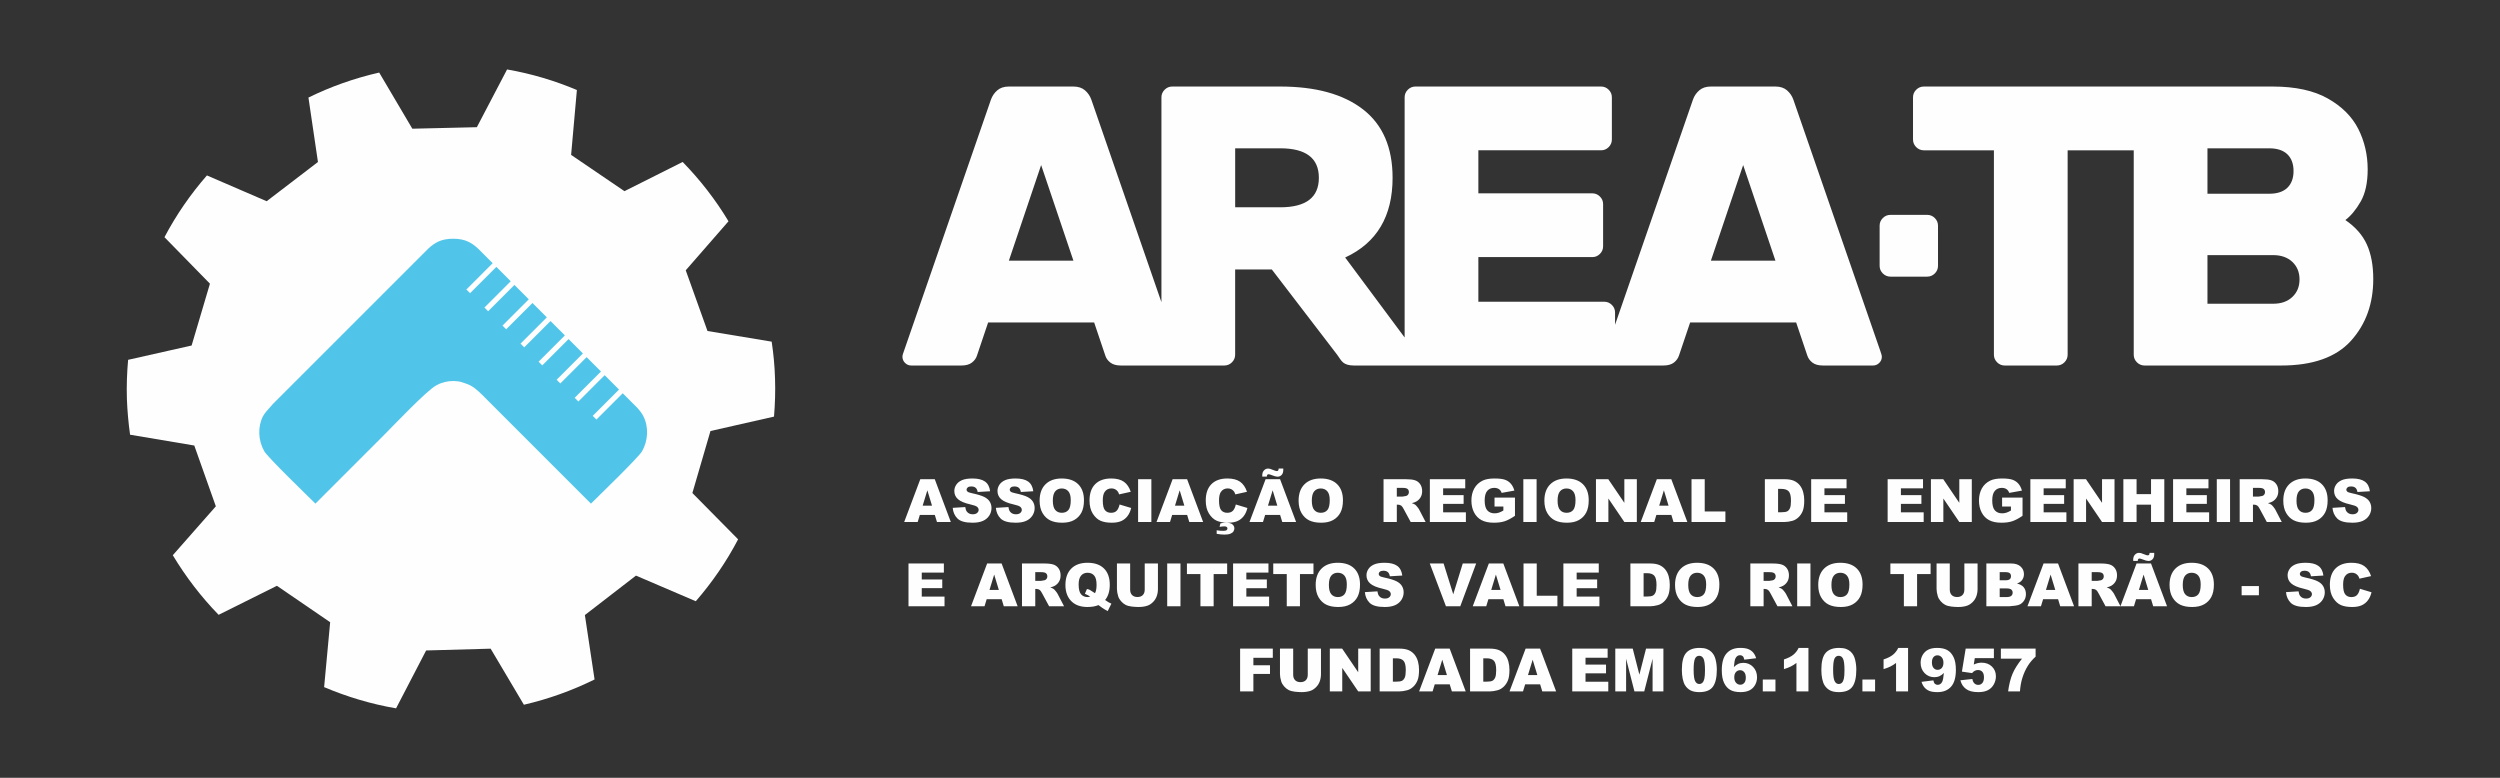
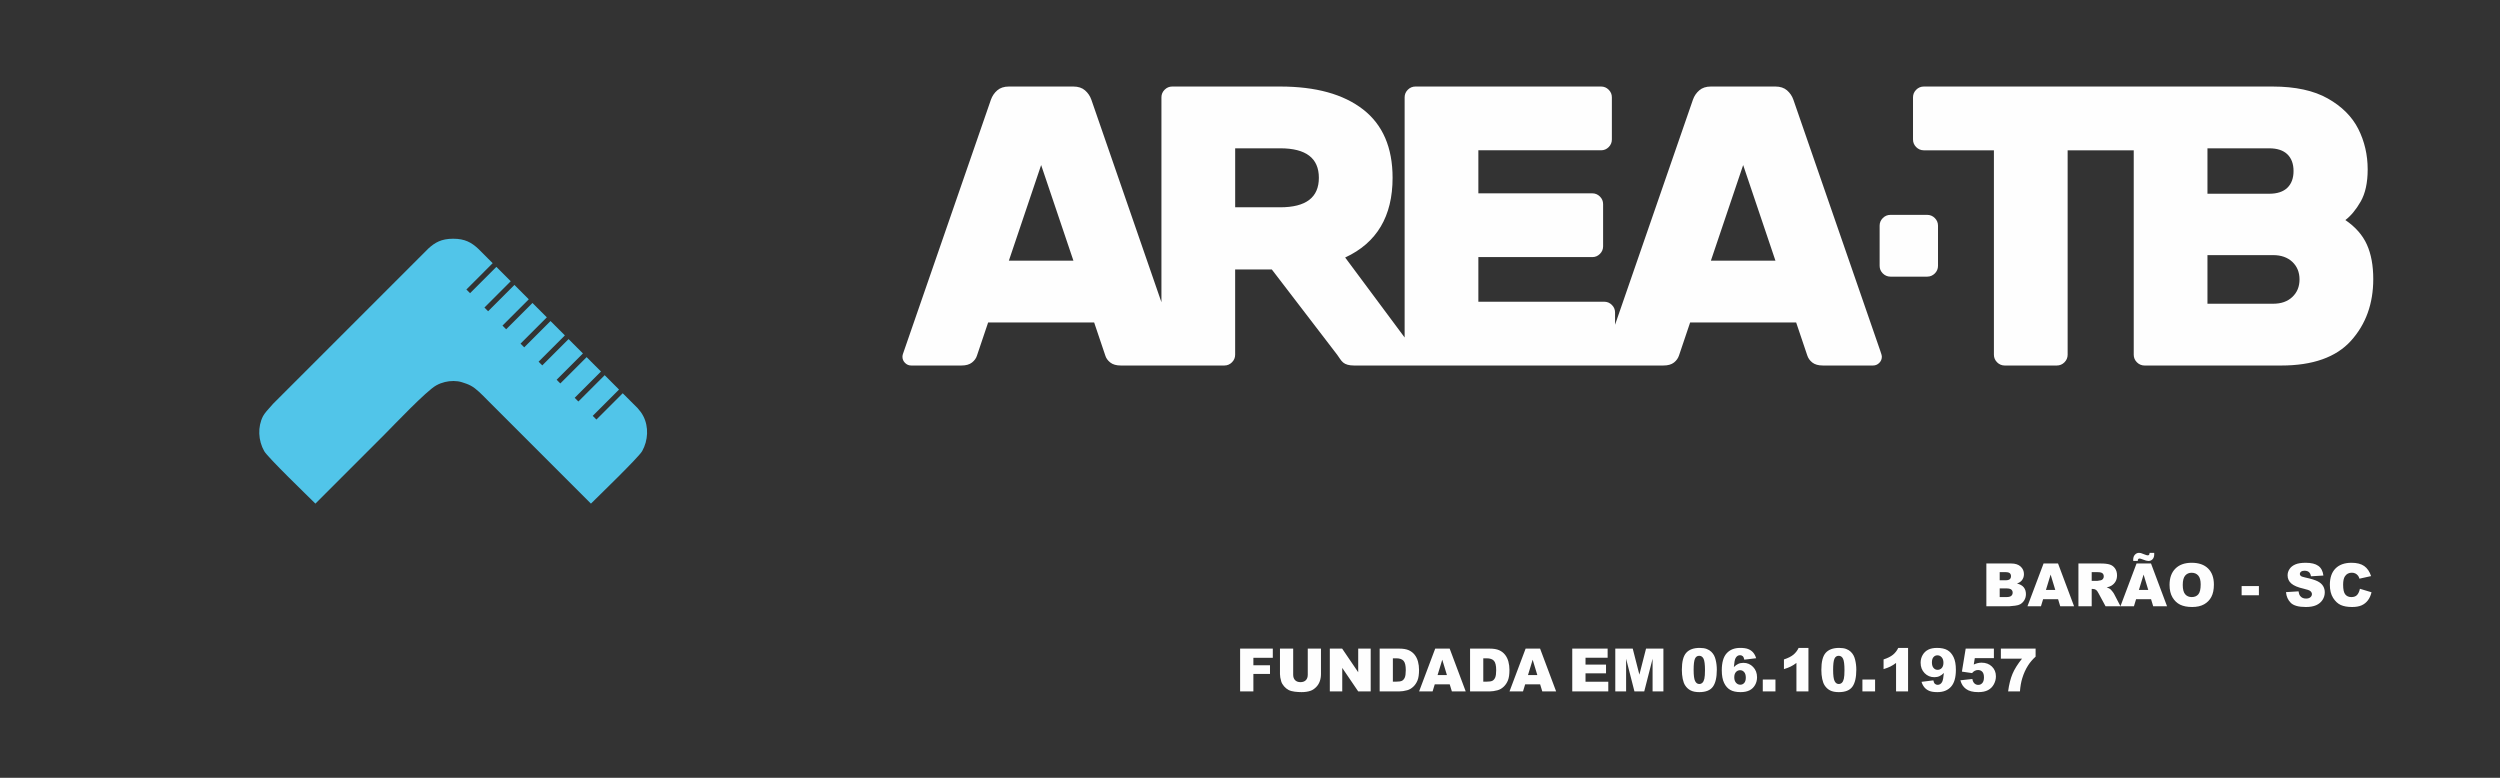
<svg xmlns="http://www.w3.org/2000/svg" xml:space="preserve" width="76.2mm" height="23.707mm" version="1.1" style="shape-rendering:geometricPrecision; text-rendering:geometricPrecision; image-rendering:optimizeQuality; fill-rule:evenodd; clip-rule:evenodd" viewBox="0 0 7620 2370.67">
  <rect x="0" y="0" width="7620" height="2370.67" fill="#333333" stroke="none" />
  <defs>
    <style type="text/css">
   
    .fil0 {fill:none}
    .fil2 {fill:#51C5E9}
    .fil1 {fill:#FEFEFE;fill-rule:nonzero}
   
  </style>
  </defs>
  <g id="Camada_x0020_1">
-     <rect class="fil0" x="-0.01" y="-0" width="7620" height="2370.67" />
-     <path class="fil1" d="M2362.28 1153.61c-1.07,-37.99 -4.71,-75.53 -10.23,-112.28l-195.62 -32.41 -66.3 -185.07 130.34 -149.42c-39.53,-65.78 -86.58,-126.32 -139.74,-180.78l-177.36 89.03 -162.6 -110.56 17.58 -197.79c-67.43,-28.44 -138.75,-49.82 -212.78,-62.66l-92.14 176.01 -196.66 4.61 -101 -171.14c-75.59,17.22 -147.84,42.87 -215.63,76.2l28.97 196.43 -156.29 119.55 -182.12 -78.62c-49.98,57.22 -93.58,120.27 -129.41,188.26l138.6 141.69 -55.83 188.45 -193.56 43.61c-3.48,38.99 -4.97,78.84 -3.72,119.33 1.37,36.96 4.68,73.19 9.69,108.93l195.69 32.97 65.71 185.28 -131.22 149.08c39.66,65.82 86.49,127.02 139.68,181.64l177.7 -88.48 162.28 111.04 -18.39 197.83c69.59,29.45 142.98,51.62 219.29,64.66l91.62 -176.41 196.64 -5.44 101.34 170.89c75.54,-17.56 147.67,-43.59 215.42,-77.06l-29.54 -196.32 155.75 -120.23 182.31 78.13c50.01,-57.62 93.48,-120.77 129.02,-188.7l-139.4 -141.13 55.13 -189.01 193.7 -43.91c3.12,-38.32 4.43,-77.13 3.08,-116.2z" />
    <path class="fil2" d="M1801.2 1535.02l-314.95 -314.95c-17.4,-17.39 -34.11,-35.51 -51.66,-44.75 -8.64,-4.54 -17.84,-7.53 -26.67,-10.34 -15.57,-4.96 -35.87,-4.63 -51.65,-0.64 -9.66,2.44 -16.99,5.07 -26.67,10.36 -30.03,16.42 -129.66,121.7 -158.31,150.35 -69.98,69.99 -139.97,139.98 -209.96,209.97 -21.42,-21.42 -145.18,-140.69 -156.07,-159.98 -18.42,-32.62 -20.34,-74.05 -3.57,-106.64 3.86,-7.51 15.47,-21.26 30.76,-37.76l122.21 -122.22 319.95 -319.95 30.69 -30.68c20.14,-18.56 40,-30.17 75.96,-30.17 35.97,0 55.83,11.61 75.97,30.17l30.68 30.68 13.73 13.73 -80.15 80.16 11.25 11.25 80.16 -80.15 43.76 43.76 -80.15 80.16 11.25 11.26 80.16 -80.16 43.77 43.76 -80.16 80.16 11.25 11.26 80.16 -80.16 43.77 43.77 -80.16 80.15 11.25 11.26 80.16 -80.16 43.77 43.77 -80.16 80.15 11.26 11.26 80.15 -80.16 43.77 43.77 -80.16 80.16 11.26 11.25 80.15 -80.16 43.77 43.77 -80.16 80.16 11.26 11.25 80.16 -80.16 43.76 43.77 -80.16 80.16 11.26 11.25 80.16 -80.15 16.46 16.46 29.02 29.01c6.78,7.5 12.61,15.19 17.3,24.32 16.77,32.59 14.85,74.02 -3.57,106.65 -10.89,19.28 -134.65,138.55 -156.06,159.97z" />
    <path class="fil1" d="M6536.41 1114.06c-8.47,0 -16.6,-3.24 -23.08,-9.72 -6.48,-6.48 -9.71,-14.17 -9.71,-23.08l0 -623.16 -201.47 0 0 623.16c0,8.73 -3.33,16.68 -9.72,23.08 -6.39,6.39 -14.35,9.72 -23.08,9.72l-159.13 0c-8.73,0 -16.69,-3.33 -23.08,-9.72 -6.39,-6.4 -9.71,-14.17 -9.71,-23.08l0 -623.16 -213.8 0c-8.74,0 -16.69,-3.32 -23.08,-9.71 -6.4,-6.39 -9.72,-14.18 -9.72,-23.09l0 -128.76c0,-8.91 3.24,-16.6 9.72,-23.08 6.48,-6.48 14.17,-9.71 23.08,-9.71 354.93,0 709.16,0 1063.93,0 68.83,0 124.82,12.25 167.63,36.43 42.81,24.19 74.01,55.39 92.93,92.93 18.92,37.55 28.55,78.76 28.55,123.3 0,40.49 -7.2,73.2 -21.27,97.79 -14.06,24.59 -29.75,43.52 -46.76,56.48 30.77,21.06 52.65,45.96 65.59,74.71 12.95,28.75 19.44,63.77 19.44,105.07 0,75.31 -22.68,138.07 -68.02,188.28 -45.35,50.21 -116.43,75.32 -212.58,75.32l-416.66 0zm-3120.06 0c-13.77,0 -24.5,-3.04 -32.19,-9.12 -7.69,-6.06 -12.75,-13.16 -15.19,-21.25l-34.01 -100.83 -323.12 0 -34.01 100.83c-2.43,8.09 -7.49,15.19 -15.19,21.25 -7.69,6.08 -18.42,9.12 -32.19,9.12l-153.05 0c-7.29,0 -13.57,-2.64 -18.83,-7.9 -5.27,-5.26 -7.9,-11.54 -7.9,-18.83 0,-4.05 1.62,-10.12 4.86,-18.22l264.81 -765.28c4.05,-11.34 10.53,-20.85 19.44,-28.55 8.91,-7.69 20.65,-11.53 35.23,-11.53l196.79 0c14.58,0 26.31,3.84 35.23,11.53 8.9,7.7 15.38,17.21 19.43,28.55l213.61 617.33 0 -624.62c0,-8.91 3.24,-16.6 9.72,-23.08 6.48,-6.48 14.17,-9.71 23.08,-9.71l329.19 0c108.52,0 192.76,23.3 252.67,69.84 59.91,46.55 89.89,116.01 89.89,208.33 0,117.42 -48.18,198.4 -144.56,242.94l181.29 243.78 0 -732.1c0,-8.82 3.23,-16.6 9.71,-23.08 6.48,-6.48 14.26,-9.71 23.08,-9.71l566.07 0c8.82,0 16.6,3.23 23.08,9.71 6.48,6.48 9.72,14.17 9.72,23.08l0 128.76c0,8.91 -3.3,16.67 -9.72,23.09 -6.42,6.41 -14.17,9.71 -23.08,9.71l-374.14 0 0 131.19 347.42 0c8.81,0 16.61,3.25 23.07,9.72 6.47,6.47 9.72,14.17 9.72,23.08l0 128.76c0,8.91 -3.25,16.61 -9.72,23.08 -6.46,6.47 -14.17,9.72 -23.07,9.72l-347.42 0 0 136.05 383.86 0c8.82,0 16.6,3.24 23.08,9.72 6.48,6.48 9.72,14.17 9.72,23.07l0 37.37 237.39 -686.03c3.94,-11.38 10.53,-20.85 19.43,-28.55 8.91,-7.69 20.65,-11.53 35.23,-11.53l196.79 0c14.58,0 26.37,3.9 35.23,11.53 8.85,7.64 15.53,17.29 19.43,28.55l264.81 765.28c2.78,8.01 4.86,14.17 4.86,18.22 0,7.29 -2.62,13.57 -7.89,18.83 -5.26,5.26 -11.66,7.9 -18.83,7.9l-153.05 0c-13.66,0 -24.5,-3.05 -32.19,-9.12 -7.7,-6.06 -12.5,-13.24 -15.19,-21.25l-34.01 -100.83 -323.12 0 -34.01 100.83c-2.66,7.89 -7.5,15.19 -15.19,21.25 -7.69,6.07 -18.54,9.12 -32.19,9.12 -313.95,0 -628.5,0 -943.46,0 -14.51,0 -25.51,-3.05 -32.8,-9.12 -7.28,-6.06 -11.63,-15.07 -18.22,-23.68l-199.2 -259.95 -111.75 0 0 259.95c0,8.87 -3.26,16.62 -9.72,23.08 -6.46,6.46 -14.21,9.72 -23.08,9.72 -105.22,0 -210.43,0 -315.65,0zm-144.55 -319.48l-98.4 -291.53 -98.39 291.53 196.79 0zm630.26 -162.77c78.56,0 117.84,-29.96 117.84,-89.89 0,-59.93 -39.32,-89.89 -117.84,-89.89l-137.26 0 0 179.78 137.26 0zm1509.51 162.77l-98.4 -291.53 -98.39 291.53 196.79 0zm350.33 48.59c-8.4,0 -16.61,-3.25 -23.08,-9.72 -6.47,-6.47 -9.71,-14.17 -9.71,-23.08l0 -122.68c0,-8.92 3.24,-16.62 9.71,-23.09 6.47,-6.46 14.17,-9.71 23.08,-9.71l112.35 0c8.91,0 16.61,3.25 23.08,9.71 6.47,6.47 9.72,14.37 9.72,23.09l0 122.68c0,8.71 -3.25,16.61 -9.72,23.08 -6.47,6.47 -14.42,9.72 -23.08,9.72l-112.35 0zm966.44 -391.14l0 138.48 188.29 0c24.29,0 42.82,-6.19 55.26,-18.22 12.45,-12.04 18.83,-29.16 18.83,-51.02 0,-21.87 -6.38,-38.98 -18.83,-51.02 -12.44,-12.04 -31.19,-18.22 -55.26,-18.22l-188.29 0zm200.44 473.74c24.29,0 43.73,-6.88 58.3,-20.65 14.58,-13.76 21.86,-31.58 21.86,-53.44 0,-21.87 -7.39,-39.79 -21.86,-53.46 -14.47,-13.65 -34.23,-20.64 -58.3,-20.64l-200.44 0 0 148.19 200.44 0z" />
    <g id="_1842145570240">
-       <path class="fil1" d="M2849.31 1569.54l-45.66 0 -6.56 21.49 -41.13 0 49.09 -130.42 44.12 0 48.87 130.42 -42.2 0 -6.53 -21.49zm-8.52 -28.23l-14.24 -46.88 -14.3 46.88 28.54 0zm63.05 6.59l38.26 -2.41c0.81,6.2 2.52,10.93 5.06,14.15 4.16,5.25 10.09,7.89 17.8,7.89 5.73,0 10.17,-1.33 13.27,-4.03 3.12,-2.7 4.67,-5.83 4.67,-9.39 0,-3.36 -1.46,-6.4 -4.4,-9.07 -2.95,-2.67 -9.81,-5.16 -20.59,-7.56 -17.67,-3.95 -30.24,-9.23 -37.77,-15.81 -7.59,-6.56 -11.38,-14.94 -11.38,-25.14 0,-6.69 1.94,-13 5.83,-18.95 3.89,-5.98 9.71,-10.66 17.52,-14.06 7.8,-3.4 18.48,-5.09 32.06,-5.09 16.67,0 29.36,3.09 38.1,9.31 8.75,6.2 13.93,16.06 15.61,29.61l-37.9 2.24c-0.99,-5.92 -3.13,-10.23 -6.34,-12.9 -3.25,-2.7 -7.71,-4.04 -13.39,-4.04 -4.68,0 -8.23,1 -10.59,2.97 -2.37,1.98 -3.56,4.41 -3.56,7.26 0,2.07 0.97,3.92 2.89,5.59 1.85,1.73 6.34,3.31 13.45,4.8 17.61,3.79 30.21,7.65 37.8,11.54 7.62,3.88 13.17,8.68 16.63,14.45 3.46,5.73 5.2,12.17 5.2,19.3 0,8.35 -2.31,16.06 -6.93,23.13 -4.64,7.05 -11.08,12.43 -19.4,16.07 -8.29,3.64 -18.73,5.46 -31.36,5.46 -22.17,0 -37.52,-4.28 -46.06,-12.81 -8.53,-8.53 -13.35,-19.37 -14.48,-32.51zm131.55 0l38.25 -2.41c0.82,6.2 2.52,10.93 5.07,14.15 4.16,5.25 10.08,7.89 17.79,7.89 5.74,0 10.17,-1.33 13.27,-4.03 3.13,-2.7 4.67,-5.83 4.67,-9.39 0,-3.36 -1.45,-6.4 -4.39,-9.07 -2.96,-2.67 -9.82,-5.16 -20.59,-7.56 -17.67,-3.95 -30.24,-9.23 -37.77,-15.81 -7.59,-6.56 -11.38,-14.94 -11.38,-25.14 0,-6.69 1.94,-13 5.82,-18.95 3.89,-5.98 9.72,-10.66 17.52,-14.06 7.81,-3.4 18.49,-5.09 32.06,-5.09 16.67,0 29.36,3.09 38.1,9.31 8.75,6.2 13.94,16.06 15.61,29.61l-37.89 2.24c-1,-5.92 -3.13,-10.23 -6.35,-12.9 -3.24,-2.7 -7.7,-4.04 -13.38,-4.04 -4.68,0 -8.23,1 -10.6,2.97 -2.36,1.98 -3.55,4.41 -3.55,7.26 0,2.07 0.97,3.92 2.88,5.59 1.85,1.73 6.35,3.31 13.46,4.8 17.6,3.79 30.2,7.65 37.79,11.54 7.62,3.88 13.18,8.68 16.64,14.45 3.46,5.73 5.19,12.17 5.19,19.3 0,8.35 -2.31,16.06 -6.93,23.13 -4.64,7.05 -11.07,12.43 -19.4,16.07 -8.28,3.64 -18.72,5.46 -31.35,5.46 -22.17,0 -37.53,-4.28 -46.06,-12.81 -8.53,-8.53 -13.35,-19.37 -14.48,-32.51zm133.37 -21.99c0,-21.28 5.92,-37.85 17.79,-49.69 11.87,-11.88 28.38,-17.79 49.58,-17.79 21.7,0 38.43,5.82 50.18,17.45 11.75,11.66 17.61,27.99 17.61,48.97 0,15.24 -2.56,27.72 -7.68,37.47 -5.14,9.74 -12.57,17.33 -22.26,22.76 -9.71,5.44 -21.8,8.14 -36.28,8.14 -14.69,0 -26.86,-2.34 -36.52,-7.01 -9.62,-4.71 -17.46,-12.12 -23.44,-22.25 -5.97,-10.12 -8.98,-22.81 -8.98,-38.05zm40.26 0.09c0,13.15 2.45,22.62 7.34,28.36 4.92,5.74 11.6,8.62 20.04,8.62 8.65,0 15.39,-2.82 20.13,-8.44 4.76,-5.65 7.13,-15.72 7.13,-30.33 0,-12.26 -2.49,-21.21 -7.44,-26.86 -4.98,-5.68 -11.69,-8.5 -20.18,-8.5 -8.14,0 -14.7,2.88 -19.62,8.62 -4.95,5.73 -7.4,15.27 -7.4,28.53zm203.46 11.67l35.34 10.65c-2.37,9.9 -6.1,18.19 -11.23,24.8 -5.1,6.65 -11.42,11.66 -19.01,15.03 -7.56,3.37 -17.18,5.07 -28.87,5.07 -14.21,0 -25.77,-2.07 -34.79,-6.16 -8.99,-4.13 -16.73,-11.39 -23.26,-21.74 -6.52,-10.35 -9.8,-23.65 -9.8,-39.8 0,-21.56 5.73,-38.13 17.21,-49.73 11.51,-11.57 27.75,-17.36 48.76,-17.36 16.43,0 29.36,3.3 38.77,9.95 9.38,6.65 16.39,16.85 20.94,30.63l-35.52 7.87c-1.24,-3.95 -2.55,-6.84 -3.91,-8.66 -2.28,-3.06 -5.04,-5.43 -8.29,-7.07 -3.28,-1.67 -6.92,-2.49 -10.96,-2.49 -9.17,0 -16.18,3.68 -21.04,10.99 -3.67,5.44 -5.52,14 -5.52,25.62 0,14.46 2.18,24.32 6.59,29.7 4.4,5.34 10.56,8.01 18.51,8.01 7.72,0 13.54,-2.15 17.49,-6.5 3.95,-4.31 6.8,-10.59 8.59,-18.81zm56.44 -77.06l40.44 0 0 130.42 -40.44 0 0 -130.42zm149.49 108.93l-45.66 0 -6.56 21.49 -41.13 0 49.09 -130.42 44.11 0 48.88 130.42 -42.2 0 -6.53 -21.49zm-8.53 -28.23l-14.24 -46.88 -14.3 46.88 28.54 0zm156.87 -3.64l35.33 10.65c-2.36,9.9 -6.1,18.19 -11.22,24.8 -5.11,6.65 -11.42,11.66 -19.01,15.03 -7.56,3.37 -17.18,5.07 -28.87,5.07 -14.21,0 -25.78,-2.07 -34.79,-6.16 -8.99,-4.13 -16.73,-11.39 -23.26,-21.74 -6.53,-10.35 -9.8,-23.65 -9.8,-39.8 0,-21.56 5.73,-38.13 17.21,-49.73 11.5,-11.57 27.75,-17.36 48.76,-17.36 16.42,0 29.35,3.3 38.77,9.95 9.37,6.65 16.39,16.85 20.94,30.63l-35.52 7.87c-1.25,-3.95 -2.55,-6.84 -3.92,-8.66 -2.27,-3.06 -5.03,-5.43 -8.28,-7.07 -3.28,-1.67 -6.93,-2.49 -10.96,-2.49 -9.17,0 -16.19,3.68 -21.04,10.99 -3.67,5.44 -5.52,14 -5.52,25.62 0,14.46 2.18,24.32 6.58,29.7 4.41,5.34 10.57,8.01 18.52,8.01 7.71,0 13.54,-2.15 17.49,-6.5 3.94,-4.31 6.8,-10.59 8.59,-18.81zm-49.55 68.18l2.67 -10.57c5.59,-1.36 10.81,-2.06 15.7,-2.06 10.14,0 17.15,1.73 21.01,5.16 3.86,3.46 5.8,7.53 5.8,12.2 0,2.86 -0.88,5.81 -2.64,8.81 -1.74,3.04 -4.89,5.47 -9.39,7.32 -4.52,1.85 -10.53,2.76 -18,2.76 -6.77,0 -14.76,-0.76 -23.89,-2.31l0 -10.93c6.19,1.19 12.75,1.77 19.7,1.77 5.1,0 8.56,-0.68 10.35,-2.04 1.83,-1.37 2.74,-3.13 2.74,-5.34 0,-1.7 -0.73,-3.19 -2.22,-4.43 -1.49,-1.25 -3.79,-1.86 -6.95,-1.86 -4.22,0 -9.17,0.52 -14.88,1.52zm184.59 -36.31l-45.66 0 -6.56 21.49 -41.13 0 49.09 -130.42 44.11 0 48.88 130.42 -42.21 0 -6.52 -21.49zm-8.53 -28.23l-14.24 -46.88 -14.3 46.88 28.54 0zm4.06 -113.12l14.03 0c0.06,1.54 0.09,2.88 0.09,4.01 0,6.58 -1.66,11.71 -4.98,15.32 -3.3,3.62 -7.59,5.44 -12.78,5.44 -3.79,0 -9.53,-1.55 -17.24,-4.65 -4.68,-1.88 -7.89,-2.82 -9.68,-2.82 -1.71,0 -3.04,0.55 -3.98,1.61 -0.94,1.07 -1.46,2.95 -1.52,5.68l-13.85 0c-0.06,-1.43 -0.08,-2.67 -0.08,-3.77 0,-6.37 1.76,-11.44 5.25,-15.18 3.49,-3.76 7.62,-5.64 12.41,-5.64 2.07,0 4.04,0.24 5.87,0.69 1.85,0.49 5.21,1.77 10.16,3.83 4.95,2.1 8.57,3.13 10.81,3.13 1.58,0 2.88,-0.55 3.86,-1.65 0.97,-1.09 1.52,-3.09 1.63,-6zm60.82 97.72c0,-21.28 5.92,-37.85 17.79,-49.69 11.87,-11.88 28.38,-17.79 49.58,-17.79 21.71,0 38.43,5.82 50.18,17.45 11.75,11.66 17.61,27.99 17.61,48.97 0,15.24 -2.56,27.72 -7.68,37.47 -5.14,9.74 -12.57,17.33 -22.26,22.76 -9.71,5.44 -21.79,8.14 -36.28,8.14 -14.69,0 -26.86,-2.34 -36.52,-7.01 -9.62,-4.71 -17.46,-12.12 -23.44,-22.25 -5.97,-10.12 -8.98,-22.81 -8.98,-38.05zm40.26 0.09c0,13.15 2.45,22.62 7.34,28.36 4.92,5.74 11.6,8.62 20.04,8.62 8.65,0 15.39,-2.82 20.13,-8.44 4.77,-5.65 7.13,-15.72 7.13,-30.33 0,-12.26 -2.49,-21.21 -7.44,-26.86 -4.98,-5.68 -11.68,-8.5 -20.18,-8.5 -8.14,0 -14.7,2.88 -19.62,8.62 -4.95,5.73 -7.4,15.27 -7.4,28.53zm218.65 65.03l0 -130.42 67.16 0c12.44,0 21.97,1.06 28.53,3.22 6.59,2.12 11.91,6.1 15.94,11.87 4.04,5.8 6.04,12.87 6.04,21.19 0,7.23 -1.54,13.48 -4.64,18.73 -3.06,5.29 -7.32,9.53 -12.75,12.81 -3.43,2.07 -8.17,3.8 -14.15,5.16 4.8,1.61 8.29,3.19 10.48,4.8 1.45,1.06 3.61,3.37 6.43,6.87 2.79,3.48 4.68,6.18 5.62,8.1l19.58 37.67 -45.54 0 -21.52 -39.77c-2.74,-5.16 -5.17,-8.5 -7.29,-10.05 -2.91,-2 -6.23,-3 -9.9,-3l-3.55 0 0 52.82 -40.44 0zm40.44 -77.41l17.03 0c1.83,0 5.4,-0.61 10.69,-1.79 2.67,-0.52 4.86,-1.89 6.52,-4.1 1.71,-2.22 2.56,-4.73 2.56,-7.59 0,-4.22 -1.34,-7.47 -4.01,-9.71 -2.67,-2.28 -7.69,-3.4 -15.06,-3.4l-17.73 0 0 26.59zm100.71 -53.01l107.83 0 0 27.87 -67.4 0 0 20.76 62.48 0 0 26.6 -62.48 0 0 25.69 69.4 0 0 29.5 -109.83 0 0 -130.42zm197.12 83.24l0 -27.13 62.3 0 0 55.46c-11.94,8.14 -22.47,13.69 -31.61,16.64 -9.16,2.94 -20.04,4.4 -32.61,4.4 -15.48,0 -28.11,-2.64 -37.85,-7.92 -9.75,-5.26 -17.31,-13.12 -22.68,-23.57 -5.38,-10.4 -8.05,-22.4 -8.05,-35.9 0,-14.25 2.95,-26.6 8.8,-37.14 5.87,-10.5 14.46,-18.48 25.78,-23.95 8.83,-4.22 20.74,-6.31 35.68,-6.31 14.38,0 25.16,1.3 32.3,3.91 7.16,2.61 13.08,6.65 17.78,12.15 4.71,5.49 8.27,12.44 10.63,20.85l-38.8 6.98c-1.61,-4.95 -4.31,-8.74 -8.13,-11.35 -3.82,-2.64 -8.69,-3.94 -14.64,-3.94 -8.8,0 -15.84,3.06 -21.1,9.19 -5.25,6.13 -7.86,15.85 -7.86,29.12 0,14.08 2.64,24.16 7.95,30.21 5.28,6.04 12.7,9.07 22.17,9.07 4.49,0 8.77,-0.64 12.87,-1.94 4.07,-1.31 8.74,-3.52 14.02,-6.62l0 -12.21 -26.95 0zm87.8 -83.24l40.43 0 0 130.42 -40.43 0 0 -130.42zm64.14 65.3c0,-21.28 5.93,-37.85 17.8,-49.69 11.86,-11.88 28.38,-17.79 49.57,-17.79 21.71,0 38.43,5.82 50.19,17.45 11.75,11.66 17.6,27.99 17.6,48.97 0,15.24 -2.55,27.72 -7.68,37.47 -5.13,9.74 -12.57,17.33 -22.25,22.76 -9.72,5.44 -21.8,8.14 -36.28,8.14 -14.69,0 -26.86,-2.34 -36.52,-7.01 -9.63,-4.71 -17.46,-12.12 -23.44,-22.25 -5.98,-10.12 -8.99,-22.81 -8.99,-38.05zm40.26 0.09c0,13.15 2.46,22.62 7.35,28.36 4.91,5.74 11.6,8.62 20.04,8.62 8.65,0 15.39,-2.82 20.13,-8.44 4.76,-5.65 7.13,-15.72 7.13,-30.33 0,-12.26 -2.49,-21.21 -7.44,-26.86 -4.98,-5.68 -11.69,-8.5 -20.19,-8.5 -8.13,0 -14.69,2.88 -19.61,8.62 -4.95,5.73 -7.41,15.27 -7.41,28.53zm116.94 -65.39l37.62 0 48.91 72.01 0 -72.01 38.07 0 0 130.42 -38.07 0 -48.64 -71.61 0 71.61 -37.89 0 0 -130.42zm229.82 108.93l-45.66 0 -6.56 21.49 -41.13 0 49.09 -130.42 44.11 0 48.88 130.42 -42.2 0 -6.53 -21.49zm-8.53 -28.23l-14.23 -46.88 -14.31 46.88 28.54 0zm69.99 -80.7l40.25 0 0 98.37 63.03 0 0 32.05 -103.28 0 0 -130.42zm223.57 0l59.9 0c11.78,0 21.34,1.61 28.6,4.79 7.26,3.23 13.26,7.81 18.03,13.79 4.74,6.01 8.17,12.96 10.29,20.92 2.16,7.95 3.22,16.36 3.22,25.26 0,13.93 -1.58,24.74 -4.76,32.42 -3.16,7.68 -7.57,14.12 -13.21,19.31 -5.65,5.19 -11.69,8.65 -18.16,10.38 -8.83,2.37 -16.85,3.55 -24.01,3.55l-59.9 0 0 -130.42zm40.26 29.51l0 71.22 9.9 0c8.43,0 14.45,-0.94 18.03,-2.79 3.55,-1.88 6.34,-5.13 8.37,-9.78 2.04,-4.67 3.04,-12.2 3.04,-22.64 0,-13.82 -2.25,-23.26 -6.77,-28.36 -4.52,-5.1 -12.02,-7.65 -22.49,-7.65l-10.08 0zm100.89 -29.51l107.83 0 0 27.87 -67.4 0 0 20.76 62.48 0 0 26.6 -62.48 0 0 25.69 69.4 0 0 29.5 -109.83 0 0 -130.42zm233.07 0l107.84 0 0 27.87 -67.4 0 0 20.76 62.48 0 0 26.6 -62.48 0 0 25.69 69.4 0 0 29.5 -109.84 0 0 -130.42zm131.91 0l37.61 0 48.92 72.01 0 -72.01 38.07 0 0 130.42 -38.07 0 -48.64 -71.61 0 71.61 -37.89 0 0 -130.42zm216.95 83.24l0 -27.13 62.3 0 0 55.46c-11.94,8.14 -22.47,13.69 -31.61,16.64 -9.16,2.94 -20.04,4.4 -32.61,4.4 -15.48,0 -28.11,-2.64 -37.85,-7.92 -9.75,-5.26 -17.31,-13.12 -22.68,-23.57 -5.38,-10.4 -8.05,-22.4 -8.05,-35.9 0,-14.25 2.95,-26.6 8.8,-37.14 5.87,-10.5 14.46,-18.48 25.79,-23.95 8.83,-4.22 20.73,-6.31 35.67,-6.31 14.38,0 25.16,1.3 32.3,3.91 7.16,2.61 13.08,6.65 17.79,12.15 4.7,5.49 8.26,12.44 10.63,20.85l-38.81 6.98c-1.6,-4.95 -4.3,-8.74 -8.13,-11.35 -3.82,-2.64 -8.68,-3.94 -14.64,-3.94 -8.8,0 -15.84,3.06 -21.09,9.19 -5.26,6.13 -7.87,15.85 -7.87,29.12 0,14.08 2.64,24.16 7.95,30.21 5.29,6.04 12.7,9.07 22.17,9.07 4.49,0 8.77,-0.64 12.87,-1.94 4.07,-1.31 8.74,-3.52 14.03,-6.62l0 -12.21 -26.96 0zm86.16 -83.24l107.84 0 0 27.87 -67.4 0 0 20.76 62.48 0 0 26.6 -62.48 0 0 25.69 69.4 0 0 29.5 -109.84 0 0 -130.42zm131.91 0l37.61 0 48.92 72.01 0 -72.01 38.07 0 0 130.42 -38.07 0 -48.65 -71.61 0 71.61 -37.88 0 0 -130.42zm151.55 0l40.26 0 0 45.54 44.08 0 0 -45.54 40.44 0 0 130.42 -40.44 0 0 -52.82 -44.08 0 0 52.82 -40.26 0 0 -130.42zm151.56 0l107.84 0 0 27.87 -67.4 0 0 20.76 62.48 0 0 26.6 -62.48 0 0 25.69 69.4 0 0 29.5 -109.84 0 0 -130.42zm133.18 0l40.44 0 0 130.42 -40.44 0 0 -130.42zm69.8 130.42l0 -130.42 67.16 0c12.44,0 21.97,1.06 28.53,3.22 6.59,2.12 11.9,6.1 15.94,11.87 4.03,5.8 6.04,12.87 6.04,21.19 0,7.23 -1.55,13.48 -4.65,18.73 -3.06,5.29 -7.31,9.53 -12.74,12.81 -3.43,2.07 -8.17,3.8 -14.15,5.16 4.79,1.61 8.28,3.19 10.47,4.8 1.46,1.06 3.62,3.37 6.44,6.87 2.79,3.48 4.67,6.18 5.62,8.1l19.57 37.67 -45.53 0 -21.53 -39.77c-2.73,-5.16 -5.16,-8.5 -7.28,-10.05 -2.92,-2 -6.23,-3 -9.9,-3l-3.55 0 0 52.82 -40.44 0zm40.44 -77.41l17.03 0c1.82,0 5.4,-0.61 10.68,-1.79 2.68,-0.52 4.86,-1.89 6.53,-4.1 1.7,-2.22 2.55,-4.73 2.55,-7.59 0,-4.22 -1.33,-7.47 -4,-9.71 -2.67,-2.28 -7.69,-3.4 -15.07,-3.4l-17.72 0 0 26.59zm92.47 12.29c0,-21.28 5.92,-37.85 17.79,-49.69 11.87,-11.88 28.39,-17.79 49.58,-17.79 21.71,0 38.43,5.82 50.18,17.45 11.75,11.66 17.61,27.99 17.61,48.97 0,15.24 -2.55,27.72 -7.68,37.47 -5.13,9.74 -12.57,17.33 -22.25,22.76 -9.72,5.44 -21.8,8.14 -36.28,8.14 -14.7,0 -26.87,-2.34 -36.52,-7.01 -9.63,-4.71 -17.46,-12.12 -23.45,-22.25 -5.97,-10.12 -8.98,-22.81 -8.98,-38.05zm40.26 0.09c0,13.15 2.46,22.62 7.35,28.36 4.91,5.74 11.59,8.62 20.03,8.62 8.66,0 15.4,-2.82 20.13,-8.44 4.77,-5.65 7.14,-15.72 7.14,-30.33 0,-12.26 -2.5,-21.21 -7.45,-26.86 -4.98,-5.68 -11.68,-8.5 -20.18,-8.5 -8.13,0 -14.69,2.88 -19.61,8.62 -4.95,5.73 -7.41,15.27 -7.41,28.53zm109.65 21.9l38.26 -2.41c0.82,6.2 2.52,10.93 5.07,14.15 4.16,5.25 10.08,7.89 17.79,7.89 5.74,0 10.17,-1.33 13.27,-4.03 3.13,-2.7 4.67,-5.83 4.67,-9.39 0,-3.36 -1.45,-6.4 -4.4,-9.07 -2.95,-2.67 -9.81,-5.16 -20.59,-7.56 -17.66,-3.95 -30.23,-9.23 -37.76,-15.81 -7.59,-6.56 -11.39,-14.94 -11.39,-25.14 0,-6.69 1.94,-13 5.83,-18.95 3.89,-5.98 9.72,-10.66 17.52,-14.06 7.81,-3.4 18.49,-5.09 32.06,-5.09 16.67,0 29.36,3.09 38.1,9.31 8.75,6.2 13.93,16.06 15.61,29.61l-37.9 2.24c-0.99,-5.92 -3.12,-10.23 -6.34,-12.9 -3.24,-2.7 -7.71,-4.04 -13.39,-4.04 -4.67,0 -8.22,1 -10.59,2.97 -2.37,1.98 -3.56,4.41 -3.56,7.26 0,2.07 0.98,3.92 2.89,5.59 1.85,1.73 6.34,3.31 13.45,4.8 17.61,3.79 30.21,7.65 37.8,11.54 7.62,3.88 13.18,8.68 16.64,14.45 3.45,5.73 5.19,12.17 5.19,19.3 0,8.35 -2.31,16.06 -6.93,23.13 -4.64,7.05 -11.08,12.43 -19.4,16.07 -8.28,3.64 -18.73,5.46 -31.36,5.46 -22.16,0 -37.52,-4.28 -46.06,-12.81 -8.52,-8.53 -13.35,-19.37 -14.48,-32.51zm-4340.29 169.58l107.84 0 0 27.87 -67.4 0 0 20.77 62.48 0 0 26.6 -62.48 0 0 25.68 69.4 0 0 29.51 -109.84 0 0 -130.43zm283.94 108.93l-45.66 0 -6.55 21.5 -41.14 0 49.1 -130.43 44.11 0 48.87 130.43 -42.2 0 -6.53 -21.5zm-8.52 -28.23l-14.24 -46.88 -14.3 46.88 28.54 0zm70.52 49.73l0 -130.43 67.16 0c12.45,0 21.98,1.07 28.53,3.22 6.59,2.12 11.91,6.11 15.94,11.88 4.04,5.79 6.05,12.87 6.05,21.18 0,7.23 -1.55,13.48 -4.65,18.74 -3.06,5.28 -7.32,9.53 -12.75,12.8 -3.43,2.07 -8.16,3.8 -14.15,5.17 4.8,1.6 8.29,3.18 10.48,4.79 1.45,1.06 3.61,3.37 6.43,6.87 2.8,3.49 4.68,6.19 5.62,8.1l19.58 37.68 -45.54 0 -21.52 -39.78c-2.74,-5.15 -5.17,-8.49 -7.29,-10.04 -2.91,-2 -6.23,-3.01 -9.9,-3.01l-3.55 0 0 52.83 -40.44 0zm40.44 -77.42l17.04 0c1.82,0 5.4,-0.6 10.68,-1.79 2.67,-0.52 4.86,-1.88 6.52,-4.1 1.71,-2.22 2.56,-4.73 2.56,-7.59 0,-4.22 -1.34,-7.47 -4.01,-9.71 -2.67,-2.28 -7.68,-3.4 -15.06,-3.4l-17.73 0 0 26.59zm212.91 58.29c5.01,3.49 8.29,5.71 9.84,6.59 2.27,1.3 5.4,2.82 9.29,4.56l-11.15 22.55c-5.61,-2.73 -11.19,-5.95 -16.69,-9.71 -5.52,-3.77 -9.38,-6.6 -11.57,-8.48 -8.89,3.86 -20.04,5.8 -33.46,5.8 -19.82,0 -35.45,-5.16 -46.9,-15.48 -13.54,-12.2 -20.31,-29.36 -20.31,-51.46 0,-21.46 5.92,-38.13 17.76,-50.03 11.84,-11.88 28.36,-17.82 49.61,-17.82 21.64,0 38.34,5.8 50.12,17.42 11.78,11.6 17.67,28.24 17.67,49.85 0,19.25 -4.74,34.64 -14.21,46.21zm-30.88 -20.68c3.23,-5.74 4.84,-14.32 4.84,-25.77 0,-13.15 -2.47,-22.53 -7.35,-28.17 -4.92,-5.62 -11.66,-8.44 -20.28,-8.44 -8.05,0 -14.55,2.88 -19.53,8.62 -5,5.73 -7.49,14.73 -7.49,26.93 0,14.23 2.43,24.22 7.28,29.96 4.89,5.74 11.57,8.62 20.04,8.62 2.73,0 5.31,-0.27 7.74,-0.78 -3.4,-3.28 -8.74,-6.35 -16.06,-9.26l6.32 -14.48c3.58,0.63 6.37,1.45 8.35,2.39 2,0.94 5.88,3.43 11.68,7.47 1.37,0.94 2.86,1.92 4.46,2.91zm151.65 -90.62l40.26 0 0 77.69c0,7.68 -1.21,14.97 -3.61,21.8 -2.4,6.86 -6.17,12.84 -11.3,17.98 -5.13,5.12 -10.5,8.71 -16.12,10.8 -7.83,2.89 -17.24,4.34 -28.2,4.34 -6.34,0 -13.27,-0.45 -20.77,-1.33 -7.5,-0.88 -13.78,-2.65 -18.82,-5.29 -5.04,-2.64 -9.66,-6.37 -13.82,-11.23 -4.19,-4.85 -7.04,-9.86 -8.58,-15.03 -2.5,-8.29 -3.74,-15.63 -3.74,-22.04l0 -77.69 40.26 0 0 79.54c0,7.11 1.97,12.66 5.88,16.65 3.95,4 9.42,6 16.4,6 6.89,0 12.33,-1.97 16.28,-5.92 3.91,-3.91 5.88,-9.5 5.88,-16.73l0 -79.54zm68.49 0l40.44 0 0 130.43 -40.44 0 0 -130.43zm60.14 0l122.6 0 0 32.25 -41.17 0 0 98.18 -40.26 0 0 -98.18 -41.17 0 0 -32.25zm140.66 0l107.84 0 0 27.87 -67.4 0 0 20.77 62.48 0 0 26.6 -62.48 0 0 25.68 69.4 0 0 29.51 -109.84 0 0 -130.43zm122.44 0l122.59 0 0 32.25 -41.17 0 0 98.18 -40.25 0 0 -98.18 -41.17 0 0 -32.25zm129.32 65.31c0,-21.28 5.93,-37.86 17.79,-49.7 11.87,-11.87 28.39,-17.79 49.58,-17.79 21.71,0 38.43,5.83 50.19,17.45 11.75,11.66 17.6,28 17.6,48.98 0,15.23 -2.55,27.71 -7.68,37.46 -5.13,9.74 -12.57,17.34 -22.25,22.76 -9.72,5.44 -21.8,8.14 -36.28,8.14 -14.69,0 -26.86,-2.34 -36.52,-7.01 -9.63,-4.7 -17.46,-12.12 -23.44,-22.25 -5.98,-10.12 -8.99,-22.8 -8.99,-38.04zm40.26 0.09c0,13.14 2.46,22.61 7.35,28.35 4.91,5.74 11.6,8.62 20.04,8.62 8.65,0 15.39,-2.82 20.13,-8.43 4.76,-5.65 7.13,-15.73 7.13,-30.34 0,-12.26 -2.49,-21.21 -7.44,-26.86 -4.98,-5.68 -11.69,-8.5 -20.19,-8.5 -8.13,0 -14.69,2.88 -19.61,8.62 -4.95,5.73 -7.41,15.27 -7.41,28.54zm109.66 21.89l38.25 -2.41c0.82,6.2 2.52,10.94 5.07,14.15 4.16,5.25 10.08,7.9 17.79,7.9 5.74,0 10.17,-1.34 13.27,-4.04 3.13,-2.7 4.67,-5.83 4.67,-9.38 0,-3.37 -1.45,-6.41 -4.4,-9.08 -2.95,-2.67 -9.81,-5.16 -20.58,-7.56 -17.67,-3.94 -30.24,-9.22 -37.77,-15.81 -7.59,-6.56 -11.38,-14.94 -11.38,-25.14 0,-6.68 1.94,-13 5.82,-18.94 3.89,-5.99 9.72,-10.66 17.52,-14.06 7.81,-3.4 18.49,-5.1 32.06,-5.1 16.67,0 29.36,3.1 38.1,9.32 8.75,6.19 13.94,16.05 15.61,29.6l-37.89 2.25c-1,-5.93 -3.13,-10.23 -6.35,-12.91 -3.24,-2.7 -7.71,-4.04 -13.39,-4.04 -4.67,0 -8.22,1.01 -10.59,2.98 -2.37,1.97 -3.55,4.4 -3.55,7.26 0,2.06 0.97,3.91 2.88,5.58 1.85,1.73 6.34,3.31 13.46,4.8 17.6,3.79 30.2,7.65 37.79,11.54 7.62,3.88 13.18,8.68 16.64,14.45 3.46,5.73 5.19,12.17 5.19,19.3 0,8.35 -2.31,16.06 -6.93,23.14 -4.64,7.04 -11.08,12.42 -19.4,16.06 -8.28,3.64 -18.73,5.46 -31.35,5.46 -22.17,0 -37.53,-4.28 -46.06,-12.8 -8.53,-8.54 -13.35,-19.38 -14.48,-32.52zm197.88 -87.29l42.11 0 29.38 93.88 28.97 -93.88 40.9 0 -48.43 130.43 -43.65 0 -49.28 -130.43zm224.26 108.93l-45.66 0 -6.56 21.5 -41.13 0 49.09 -130.43 44.11 0 48.88 130.43 -42.2 0 -6.53 -21.5zm-8.53 -28.23l-14.23 -46.88 -14.3 46.88 28.53 0zm69.99 -80.7l40.25 0 0 98.37 63.03 0 0 32.06 -103.28 0 0 -130.43zm121.5 0l107.83 0 0 27.87 -67.4 0 0 20.77 62.48 0 0 26.6 -62.48 0 0 25.68 69.4 0 0 29.51 -109.83 0 0 -130.43zm204.25 0l59.9 0c11.78,0 21.34,1.61 28.6,4.8 7.26,3.22 13.26,7.8 18.04,13.78 4.73,6.02 8.16,12.96 10.29,20.92 2.15,7.96 3.21,16.37 3.21,25.26 0,13.94 -1.58,24.74 -4.76,32.42 -3.16,7.69 -7.56,14.12 -13.21,19.31 -5.65,5.2 -11.69,8.66 -18.16,10.38 -8.83,2.37 -16.85,3.56 -24.01,3.56l-59.9 0 0 -130.43zm40.26 29.52l0 71.22 9.9 0c8.43,0 14.45,-0.95 18.03,-2.8 3.55,-1.88 6.35,-5.13 8.37,-9.77 2.04,-4.68 3.04,-12.21 3.04,-22.65 0,-13.82 -2.25,-23.26 -6.77,-28.35 -4.52,-5.11 -12.02,-7.65 -22.49,-7.65l-10.08 0zm95.78 35.79c0,-21.28 5.92,-37.86 17.79,-49.7 11.87,-11.87 28.39,-17.79 49.58,-17.79 21.71,0 38.43,5.83 50.18,17.45 11.76,11.66 17.61,28 17.61,48.98 0,15.23 -2.55,27.71 -7.68,37.46 -5.13,9.74 -12.57,17.34 -22.25,22.76 -9.72,5.44 -21.8,8.14 -36.28,8.14 -14.69,0 -26.87,-2.34 -36.52,-7.01 -9.63,-4.7 -17.46,-12.12 -23.44,-22.25 -5.98,-10.12 -8.99,-22.8 -8.99,-38.04zm40.26 0.09c0,13.14 2.46,22.61 7.35,28.35 4.91,5.74 11.6,8.62 20.03,8.62 8.66,0 15.4,-2.82 20.14,-8.43 4.76,-5.65 7.13,-15.73 7.13,-30.34 0,-12.26 -2.5,-21.21 -7.44,-26.86 -4.98,-5.68 -11.69,-8.5 -20.19,-8.5 -8.13,0 -14.69,2.88 -19.61,8.62 -4.95,5.73 -7.41,15.27 -7.41,28.54zm189.29 65.03l0 -130.43 67.16 0c12.44,0 21.97,1.07 28.53,3.22 6.59,2.12 11.91,6.11 15.94,11.88 4.04,5.79 6.04,12.87 6.04,21.18 0,7.23 -1.55,13.48 -4.64,18.74 -3.06,5.28 -7.32,9.53 -12.75,12.8 -3.43,2.07 -8.17,3.8 -14.15,5.17 4.8,1.6 8.29,3.18 10.48,4.79 1.45,1.06 3.61,3.37 6.43,6.87 2.79,3.49 4.68,6.19 5.62,8.1l19.58 37.68 -45.54 0 -21.52 -39.78c-2.74,-5.15 -5.17,-8.49 -7.29,-10.04 -2.92,-2 -6.23,-3.01 -9.9,-3.01l-3.55 0 0 52.83 -40.44 0zm40.44 -77.42l17.03 0c1.83,0 5.4,-0.6 10.68,-1.79 2.68,-0.52 4.87,-1.88 6.53,-4.1 1.71,-2.22 2.56,-4.73 2.56,-7.59 0,-4.22 -1.34,-7.47 -4.01,-9.71 -2.67,-2.28 -7.69,-3.4 -15.06,-3.4l-17.73 0 0 26.59zm102.34 -53.01l40.44 0 0 130.43 -40.44 0 0 -130.43zm64.15 65.31c0,-21.28 5.92,-37.86 17.79,-49.7 11.87,-11.87 28.39,-17.79 49.58,-17.79 21.71,0 38.43,5.83 50.18,17.45 11.75,11.66 17.61,28 17.61,48.98 0,15.23 -2.55,27.71 -7.68,37.46 -5.13,9.74 -12.57,17.34 -22.25,22.76 -9.72,5.44 -21.8,8.14 -36.28,8.14 -14.7,0 -26.87,-2.34 -36.52,-7.01 -9.63,-4.7 -17.46,-12.12 -23.45,-22.25 -5.97,-10.12 -8.98,-22.8 -8.98,-38.04zm40.26 0.09c0,13.14 2.46,22.61 7.35,28.35 4.91,5.74 11.59,8.62 20.03,8.62 8.66,0 15.4,-2.82 20.13,-8.43 4.77,-5.65 7.14,-15.73 7.14,-30.34 0,-12.26 -2.5,-21.21 -7.45,-26.86 -4.98,-5.68 -11.68,-8.5 -20.18,-8.5 -8.13,0 -14.69,2.88 -19.61,8.62 -4.95,5.73 -7.41,15.27 -7.41,28.54zm179.64 -65.4l122.59 0 0 32.25 -41.17 0 0 98.18 -40.26 0 0 -98.18 -41.16 0 0 -32.25zm225.53 0l40.26 0 0 77.69c0,7.68 -1.21,14.97 -3.61,21.8 -2.4,6.86 -6.17,12.84 -11.29,17.98 -5.14,5.12 -10.51,8.71 -16.13,10.8 -7.83,2.89 -17.24,4.34 -28.2,4.34 -6.34,0 -13.27,-0.45 -20.76,-1.33 -7.51,-0.88 -13.79,-2.65 -18.83,-5.29 -5.04,-2.64 -9.65,-6.37 -13.82,-11.23 -4.19,-4.85 -7.04,-9.86 -8.58,-15.03 -2.49,-8.29 -3.74,-15.63 -3.74,-22.04l0 -77.69 40.26 0 0 79.54c0,7.11 1.97,12.66 5.89,16.65 3.94,4 9.41,6 16.39,6 6.89,0 12.33,-1.97 16.28,-5.92 3.91,-3.91 5.88,-9.5 5.88,-16.73l0 -79.54z" />
      <path class="fil1" d="M6054.44 1717.48l75.51 0c12.57,0 22.23,3.13 28.96,9.36 6.74,6.21 10.11,13.93 10.11,23.13 0,7.71 -2.39,14.32 -7.22,19.82 -3.19,3.71 -7.9,6.59 -14.06,8.75 9.39,2.24 16.25,6.1 20.68,11.59 4.4,5.5 6.62,12.39 6.62,20.68 0,6.76 -1.58,12.84 -4.71,18.24 -3.16,5.41 -7.47,9.66 -12.9,12.82 -3.4,1.94 -8.51,3.37 -15.34,4.24 -9.07,1.19 -15.08,1.8 -18.06,1.8l-69.59 0 0 -130.43zm40.63 51.19l17.58 0c6.28,0 10.68,-1.09 13.14,-3.25 2.46,-2.19 3.7,-5.32 3.7,-9.41 0,-3.8 -1.24,-6.77 -3.7,-8.9 -2.46,-2.15 -6.77,-3.21 -12.87,-3.21l-17.85 0 0 24.77zm0 51.18l20.55 0c6.95,0 11.85,-1.24 14.69,-3.7 2.86,-2.46 4.29,-5.74 4.29,-9.9 0,-3.85 -1.4,-6.95 -4.22,-9.29 -2.83,-2.33 -7.78,-3.52 -14.85,-3.52l-20.46 0 0 26.41zm177.99 6.56l-45.66 0 -6.56 21.5 -41.13 0 49.09 -130.43 44.12 0 48.87 130.43 -42.2 0 -6.53 -21.5zm-8.52 -28.23l-14.24 -46.88 -14.3 46.88 28.54 0zm70.52 49.73l0 -130.43 67.16 0c12.44,0 21.97,1.07 28.53,3.22 6.59,2.12 11.91,6.11 15.94,11.88 4.04,5.79 6.04,12.87 6.04,21.18 0,7.23 -1.54,13.48 -4.64,18.74 -3.06,5.28 -7.32,9.53 -12.75,12.8 -3.43,2.07 -8.17,3.8 -14.15,5.17 4.8,1.6 8.29,3.18 10.48,4.79 1.45,1.06 3.61,3.37 6.43,6.87 2.8,3.49 4.68,6.19 5.62,8.1l19.58 37.68 -45.54 0 -21.52 -39.78c-2.74,-5.15 -5.17,-8.49 -7.29,-10.04 -2.91,-2 -6.23,-3.01 -9.9,-3.01l-3.55 0 0 52.83 -40.44 0zm40.44 -77.42l17.03 0c1.83,0 5.4,-0.6 10.69,-1.79 2.67,-0.52 4.86,-1.88 6.52,-4.1 1.71,-2.22 2.56,-4.73 2.56,-7.59 0,-4.22 -1.34,-7.47 -4.01,-9.71 -2.67,-2.28 -7.69,-3.4 -15.06,-3.4l-17.73 0 0 26.59zm180.94 55.92l-45.66 0 -6.56 21.5 -41.13 0 49.09 -130.43 44.11 0 48.88 130.43 -42.2 0 -6.53 -21.5zm-8.53 -28.23l-14.23 -46.88 -14.31 46.88 28.54 0zm4.07 -113.12l14.03 0c0.06,1.54 0.09,2.89 0.09,4.01 0,6.59 -1.67,11.71 -4.98,15.33 -3.31,3.61 -7.59,5.43 -12.79,5.43 -3.79,0 -9.53,-1.55 -17.23,-4.64 -4.68,-1.88 -7.9,-2.83 -9.69,-2.83 -1.7,0 -3.04,0.55 -3.98,1.62 -0.94,1.06 -1.46,2.94 -1.52,5.67l-13.84 0c-0.06,-1.42 -0.09,-2.67 -0.09,-3.76 0,-6.38 1.76,-11.45 5.25,-15.18 3.49,-3.77 7.62,-5.65 12.42,-5.65 2.06,0 4.04,0.24 5.86,0.7 1.85,0.48 5.22,1.76 10.17,3.82 4.95,2.1 8.56,3.13 10.8,3.13 1.58,0 2.89,-0.54 3.86,-1.64 0.97,-1.09 1.52,-3.09 1.64,-6.01zm60.81 97.73c0,-21.28 5.92,-37.86 17.79,-49.7 11.87,-11.87 28.39,-17.79 49.58,-17.79 21.71,0 38.43,5.83 50.18,17.45 11.75,11.66 17.61,28 17.61,48.98 0,15.23 -2.55,27.71 -7.68,37.46 -5.13,9.74 -12.57,17.34 -22.25,22.76 -9.72,5.44 -21.8,8.14 -36.28,8.14 -14.69,0 -26.87,-2.34 -36.52,-7.01 -9.63,-4.7 -17.46,-12.12 -23.44,-22.25 -5.98,-10.12 -8.99,-22.8 -8.99,-38.04zm40.26 0.09c0,13.14 2.46,22.61 7.35,28.35 4.91,5.74 11.6,8.62 20.03,8.62 8.66,0 15.4,-2.82 20.13,-8.43 4.77,-5.65 7.14,-15.73 7.14,-30.34 0,-12.26 -2.5,-21.21 -7.44,-26.86 -4.98,-5.68 -11.69,-8.5 -20.19,-8.5 -8.13,0 -14.69,2.88 -19.61,8.62 -4.95,5.73 -7.41,15.27 -7.41,28.54zm179.45 3.46l52.65 0 0 28.05 -52.65 0 0 -28.05zm135.19 18.43l38.26 -2.41c0.82,6.2 2.52,10.94 5.06,14.15 4.17,5.25 10.09,7.9 17.8,7.9 5.74,0 10.17,-1.34 13.27,-4.04 3.13,-2.7 4.67,-5.83 4.67,-9.38 0,-3.37 -1.46,-6.41 -4.4,-9.08 -2.95,-2.67 -9.81,-5.16 -20.59,-7.56 -17.66,-3.94 -30.23,-9.22 -37.77,-15.81 -7.59,-6.56 -11.38,-14.94 -11.38,-25.14 0,-6.68 1.94,-13 5.83,-18.94 3.89,-5.99 9.71,-10.66 17.52,-14.06 7.8,-3.4 18.49,-5.1 32.06,-5.1 16.67,0 29.36,3.1 38.1,9.32 8.75,6.19 13.93,16.05 15.61,29.6l-37.9 2.25c-0.99,-5.93 -3.12,-10.23 -6.34,-12.91 -3.25,-2.7 -7.71,-4.04 -13.39,-4.04 -4.68,0 -8.22,1.01 -10.59,2.98 -2.37,1.97 -3.56,4.4 -3.56,7.26 0,2.06 0.98,3.91 2.89,5.58 1.85,1.73 6.34,3.31 13.45,4.8 17.61,3.79 30.21,7.65 37.8,11.54 7.62,3.88 13.17,8.68 16.63,14.45 3.46,5.73 5.2,12.17 5.2,19.3 0,8.35 -2.31,16.06 -6.93,23.14 -4.64,7.04 -11.08,12.42 -19.4,16.06 -8.28,3.64 -18.73,5.46 -31.36,5.46 -22.16,0 -37.52,-4.28 -46.06,-12.8 -8.52,-8.54 -13.35,-19.38 -14.48,-32.52zm225.36 -10.23l35.34 10.65c-2.37,9.9 -6.1,18.19 -11.23,24.81 -5.1,6.64 -11.42,11.65 -19.01,15.02 -7.56,3.37 -17.18,5.07 -28.87,5.07 -14.21,0 -25.77,-2.06 -34.79,-6.16 -8.99,-4.13 -16.73,-11.39 -23.26,-21.74 -6.53,-10.35 -9.8,-23.65 -9.8,-39.8 0,-21.56 5.73,-38.13 17.21,-49.73 11.51,-11.56 27.75,-17.36 48.76,-17.36 16.43,0 29.36,3.3 38.77,9.96 9.37,6.64 16.39,16.85 20.94,30.63l-35.52 7.86c-1.24,-3.95 -2.55,-6.83 -3.91,-8.65 -2.28,-3.07 -5.04,-5.43 -8.29,-7.08 -3.28,-1.67 -6.92,-2.48 -10.96,-2.48 -9.17,0 -16.18,3.67 -21.04,10.99 -3.67,5.43 -5.52,13.99 -5.52,25.62 0,14.45 2.18,24.32 6.59,29.69 4.4,5.34 10.56,8.01 18.51,8.01 7.72,0 13.54,-2.15 17.49,-6.49 3.95,-4.31 6.8,-10.6 8.59,-18.82z" />
      <path class="fil1" d="M3779.87 1976.97l99.64 0 0 28.05 -59.2 0 0 22.77 50.64 0 0 26.41 -50.64 0 0 53.19 -40.44 0 0 -130.42zm206.2 0l40.26 0 0 77.69c0,7.68 -1.21,14.96 -3.61,21.79 -2.4,6.86 -6.17,12.85 -11.3,17.98 -5.13,5.13 -10.5,8.71 -16.12,10.81 -7.83,2.88 -17.24,4.33 -28.2,4.33 -6.35,0 -13.27,-0.45 -20.77,-1.33 -7.5,-0.88 -13.78,-2.64 -18.82,-5.28 -5.04,-2.64 -9.66,-6.38 -13.82,-11.24 -4.19,-4.85 -7.04,-9.86 -8.58,-15.02 -2.5,-8.29 -3.74,-15.64 -3.74,-22.04l0 -77.69 40.26 0 0 79.54c0,7.1 1.97,12.66 5.88,16.64 3.95,4.01 9.42,6 16.4,6 6.89,0 12.33,-1.97 16.27,-5.91 3.92,-3.92 5.89,-9.5 5.89,-16.73l0 -79.54zm67.22 0l37.61 0 48.91 72.01 0 -72.01 38.07 0 0 130.42 -38.07 0 -48.64 -71.62 0 71.62 -37.88 0 0 -130.42zm151.92 0l59.89 0c11.78,0 21.34,1.61 28.6,4.79 7.26,3.23 13.27,7.81 18.04,13.79 4.73,6.01 8.16,12.96 10.29,20.92 2.15,7.95 3.22,16.36 3.22,25.26 0,13.93 -1.58,24.74 -4.77,32.42 -3.16,7.68 -7.56,14.11 -13.2,19.31 -5.65,5.19 -11.7,8.65 -18.16,10.38 -8.83,2.36 -16.85,3.55 -24.02,3.55l-59.89 0 0 -130.42zm40.25 29.51l0 71.22 9.9 0c8.44,0 14.45,-0.94 18.04,-2.79 3.54,-1.89 6.34,-5.13 8.37,-9.78 2.03,-4.68 3.04,-12.21 3.04,-22.64 0,-13.82 -2.25,-23.26 -6.77,-28.36 -4.53,-5.1 -12.03,-7.65 -22.5,-7.65l-10.08 0zm173.29 79.42l-45.66 0 -6.56 21.49 -41.13 0 49.09 -130.42 44.11 0 48.88 130.42 -42.2 0 -6.53 -21.49zm-8.53 -28.23l-14.23 -46.88 -14.31 46.88 28.54 0zm70.53 -80.7l59.9 0c11.78,0 21.34,1.61 28.6,4.79 7.26,3.23 13.26,7.81 18.03,13.79 4.74,6.01 8.17,12.96 10.29,20.92 2.16,7.95 3.22,16.36 3.22,25.26 0,13.93 -1.58,24.74 -4.77,32.42 -3.15,7.68 -7.56,14.11 -13.2,19.31 -5.65,5.19 -11.69,8.65 -18.16,10.38 -8.83,2.36 -16.85,3.55 -24.01,3.55l-59.9 0 0 -130.42zm40.25 29.51l0 71.22 9.9 0c8.44,0 14.45,-0.94 18.04,-2.79 3.55,-1.89 6.34,-5.13 8.37,-9.78 2.04,-4.68 3.04,-12.21 3.04,-22.64 0,-13.82 -2.25,-23.26 -6.77,-28.36 -4.52,-5.1 -12.02,-7.65 -22.49,-7.65l-10.09 0zm173.29 79.42l-45.66 0 -6.55 21.49 -41.14 0 49.1 -130.42 44.11 0 48.87 130.42 -42.2 0 -6.53 -21.49zm-8.52 -28.23l-14.24 -46.88 -14.3 46.88 28.54 0zm106.43 -80.7l107.83 0 0 27.87 -67.4 0 0 20.76 62.48 0 0 26.6 -62.48 0 0 25.69 69.4 0 0 29.5 -109.83 0 0 -130.42zm131.17 0l53.17 0 20.25 79.35 20.3 -79.35 52.92 0 0 130.42 -32.97 0 0 -99.43 -25.44 99.43 -29.87 0 -25.38 -99.43 0 99.43 -32.98 0 0 -130.42zm202.91 64.66c0,-24.77 4.46,-42.11 13.39,-52 8.93,-9.9 22.53,-14.85 40.78,-14.85 8.77,0 16,1.1 21.61,3.25 5.65,2.15 10.23,4.98 13.79,8.44 3.57,3.46 6.37,7.1 8.41,10.93 2.06,3.83 3.7,8.29 4.95,13.39 2.42,9.71 3.63,19.86 3.63,30.42 0,23.65 -4,40.95 -12.01,51.92 -7.99,10.95 -21.77,16.44 -41.36,16.44 -10.96,0 -19.82,-1.75 -26.59,-5.25 -6.77,-3.49 -12.3,-8.62 -16.64,-15.38 -3.13,-4.81 -5.58,-11.36 -7.35,-19.68 -1.72,-8.35 -2.61,-17.55 -2.61,-27.63zm35.89 0.07c0,16.57 1.46,27.92 4.4,33.99 2.95,6.08 7.19,9.11 12.79,9.11 3.67,0 6.86,-1.27 9.56,-3.85 2.7,-2.59 4.67,-6.68 5.95,-12.23 1.27,-5.6 1.91,-14.28 1.91,-26.06 0,-17.3 -1.46,-28.93 -4.4,-34.91 -2.95,-5.95 -7.35,-8.93 -13.21,-8.93 -6.01,0 -10.32,3.04 -13,9.11 -2.67,6.07 -4,17.34 -4,33.77zm190.53 -35.43l-36.06 4.39c-0.94,-5.01 -2.52,-8.52 -4.74,-10.56 -2.24,-2.07 -4.97,-3.1 -8.23,-3.1 -5.85,0 -10.41,2.95 -13.66,8.87 -2.37,4.28 -4.12,13.39 -5.25,27.35 4.34,-4.4 8.78,-7.65 13.33,-9.74 4.59,-2.1 9.84,-3.16 15.81,-3.16 11.64,0 21.47,4.16 29.49,12.45 8.04,8.31 12.05,18.85 12.05,31.6 0,8.6 -2.03,16.46 -6.11,23.59 -4.06,7.11 -9.68,12.51 -16.87,16.16 -7.23,3.63 -16.25,5.45 -27.11,5.45 -13.06,0 -23.5,-2.21 -31.4,-6.67 -7.89,-4.43 -14.2,-11.54 -18.91,-21.28 -4.71,-9.75 -7.08,-22.65 -7.08,-38.74 0,-23.53 4.95,-40.74 14.88,-51.71 9.9,-10.92 23.62,-16.39 41.2,-16.39 10.38,0 18.58,1.18 24.59,3.58 6.01,2.41 11.02,5.92 15,10.51 3.98,4.61 7.01,10.41 9.07,17.4zm-66.69 58.1c0,7.08 1.79,12.6 5.34,16.61 3.58,4.01 7.93,6.01 13.08,6.01 4.77,0 8.75,-1.82 11.97,-5.43 3.18,-3.62 4.79,-9.02 4.79,-16.21 0,-7.35 -1.67,-12.97 -4.98,-16.82 -3.34,-3.86 -7.46,-5.8 -12.38,-5.8 -5.04,0 -9.29,1.88 -12.69,5.61 -3.43,3.73 -5.13,9.08 -5.13,16.03zm86.91 6.77l38.62 0 0 36.25 -38.62 0 0 -36.25zm139.17 -96.36l0 132.61 -36.61 0 0 -86.77c-5.92,4.5 -11.65,8.11 -17.22,10.87 -5.55,2.76 -12.5,5.44 -20.85,7.96l0 -29.51c12.33,-4.01 21.92,-8.81 28.72,-14.39 6.83,-5.62 12.18,-12.54 16.03,-20.77l29.93 0zm39.35 66.85c0,-24.77 4.46,-42.11 13.39,-52 8.92,-9.9 22.52,-14.85 40.77,-14.85 8.77,0 16,1.1 21.62,3.25 5.65,2.15 10.23,4.98 13.78,8.44 3.58,3.46 6.38,7.1 8.41,10.93 2.07,3.83 3.71,8.29 4.95,13.39 2.43,9.71 3.64,19.86 3.64,30.42 0,23.65 -4.01,40.95 -12.02,51.92 -7.99,10.95 -21.77,16.44 -41.35,16.44 -10.96,0 -19.82,-1.75 -26.59,-5.25 -6.78,-3.49 -12.3,-8.62 -16.64,-15.38 -3.13,-4.81 -5.59,-11.36 -7.35,-19.68 -1.73,-8.35 -2.61,-17.55 -2.61,-27.63zm35.88 0.07c0,16.57 1.46,27.92 4.41,33.99 2.94,6.08 7.19,9.11 12.78,9.11 3.67,0 6.86,-1.27 9.56,-3.85 2.7,-2.59 4.68,-6.68 5.95,-12.23 1.28,-5.6 1.91,-14.28 1.91,-26.06 0,-17.3 -1.46,-28.93 -4.4,-34.91 -2.94,-5.95 -7.35,-8.93 -13.2,-8.93 -6.02,0 -10.32,3.04 -13,9.11 -2.67,6.07 -4.01,17.34 -4.01,33.77zm89.26 29.44l38.62 0 0 36.25 -38.62 0 0 -36.25zm139.17 -96.36l0 132.61 -36.61 0 0 -86.77c-5.93,4.5 -11.66,8.11 -17.22,10.87 -5.56,2.76 -12.5,5.44 -20.85,7.96l0 -29.51c12.32,-4.01 21.91,-8.81 28.71,-14.39 6.83,-5.62 12.18,-12.54 16.03,-20.77l29.94 0zm40.99 103.41l36.06 -4.49c0.95,4.97 2.55,8.52 4.8,10.56 2.28,2.06 5.04,3.1 8.29,3.1 5.83,0 10.35,-2.92 13.63,-8.78 2.37,-4.34 4.16,-13.48 5.34,-27.44 -4.34,4.46 -8.77,7.71 -13.36,9.77 -4.55,2.1 -9.83,3.13 -15.84,3.13 -11.7,0 -21.56,-4.16 -29.61,-12.45 -8.04,-8.32 -12.05,-18.82 -12.05,-31.51 0,-8.66 2.04,-16.55 6.14,-23.68 4.09,-7.11 9.74,-12.51 16.91,-16.15 7.16,-3.64 16.18,-5.47 27.05,-5.47 13.05,0 23.5,2.25 31.39,6.71 7.89,4.49 14.21,11.6 18.91,21.35 4.71,9.74 7.08,22.61 7.08,38.64 0,23.53 -4.95,40.74 -14.88,51.7 -9.9,10.94 -23.62,16.39 -41.2,16.39 -10.38,0 -18.55,-1.18 -24.56,-3.57 -5.98,-2.4 -10.96,-5.93 -14.93,-10.51 -3.99,-4.61 -7.05,-10.38 -9.17,-17.3zm66.79 -58.2c0,-7.08 -1.8,-12.6 -5.35,-16.61 -3.55,-4.01 -7.89,-6.01 -12.99,-6.01 -4.83,0 -8.8,1.82 -11.99,5.44 -3.19,3.6 -4.77,9.04 -4.77,16.3 0,7.28 1.64,12.87 4.95,16.72 3.28,3.86 7.41,5.8 12.32,5.8 5.11,0 9.36,-1.88 12.76,-5.61 3.37,-3.74 5.07,-9.08 5.07,-16.03zm67.82 -43.02l85.98 0 0 28.96 -58.23 0 -3.09 19.52c4,-1.88 7.98,-3.31 11.92,-4.25 3.95,-0.94 7.84,-1.43 11.69,-1.43 13.02,0 23.62,3.95 31.72,11.84 8.11,7.87 12.18,17.79 12.18,29.79 0,8.41 -2.09,16.49 -6.25,24.25 -4.19,7.78 -10.12,13.69 -17.79,17.79 -7.68,4.11 -17.52,6.13 -29.48,6.13 -8.6,0 -15.97,-0.81 -22.1,-2.45 -6.14,-1.61 -11.36,-4.07 -15.64,-7.29 -4.31,-3.25 -7.77,-6.89 -10.45,-10.99 -2.67,-4.09 -4.88,-9.2 -6.67,-15.33l36.61 -4c0.88,5.88 2.98,10.37 6.22,13.44 3.29,3.07 7.17,4.58 11.67,4.58 5.06,0 9.23,-1.91 12.5,-5.74 3.31,-3.82 4.95,-9.53 4.95,-17.12 0,-7.76 -1.67,-13.44 -4.98,-17.06 -3.31,-3.61 -7.74,-5.43 -13.23,-5.43 -3.5,0 -6.9,0.85 -10.15,2.58 -2.42,1.24 -5.09,3.49 -7.98,6.77l-30.88 -4.46 11.48 -70.1zm107.29 0l105.84 0 0 24.46c-9.2,8.3 -16.89,17.28 -23.08,26.97 -7.47,11.75 -13.36,24.8 -17.7,39.22 -3.46,11.2 -5.77,24.47 -6.95,39.77l-36.06 0c2.84,-21.28 7.31,-39.13 13.41,-53.55 6.1,-14.42 15.76,-29.85 28.96,-46.27l-64.42 0 0 -30.6z" />
    </g>
  </g>
</svg>